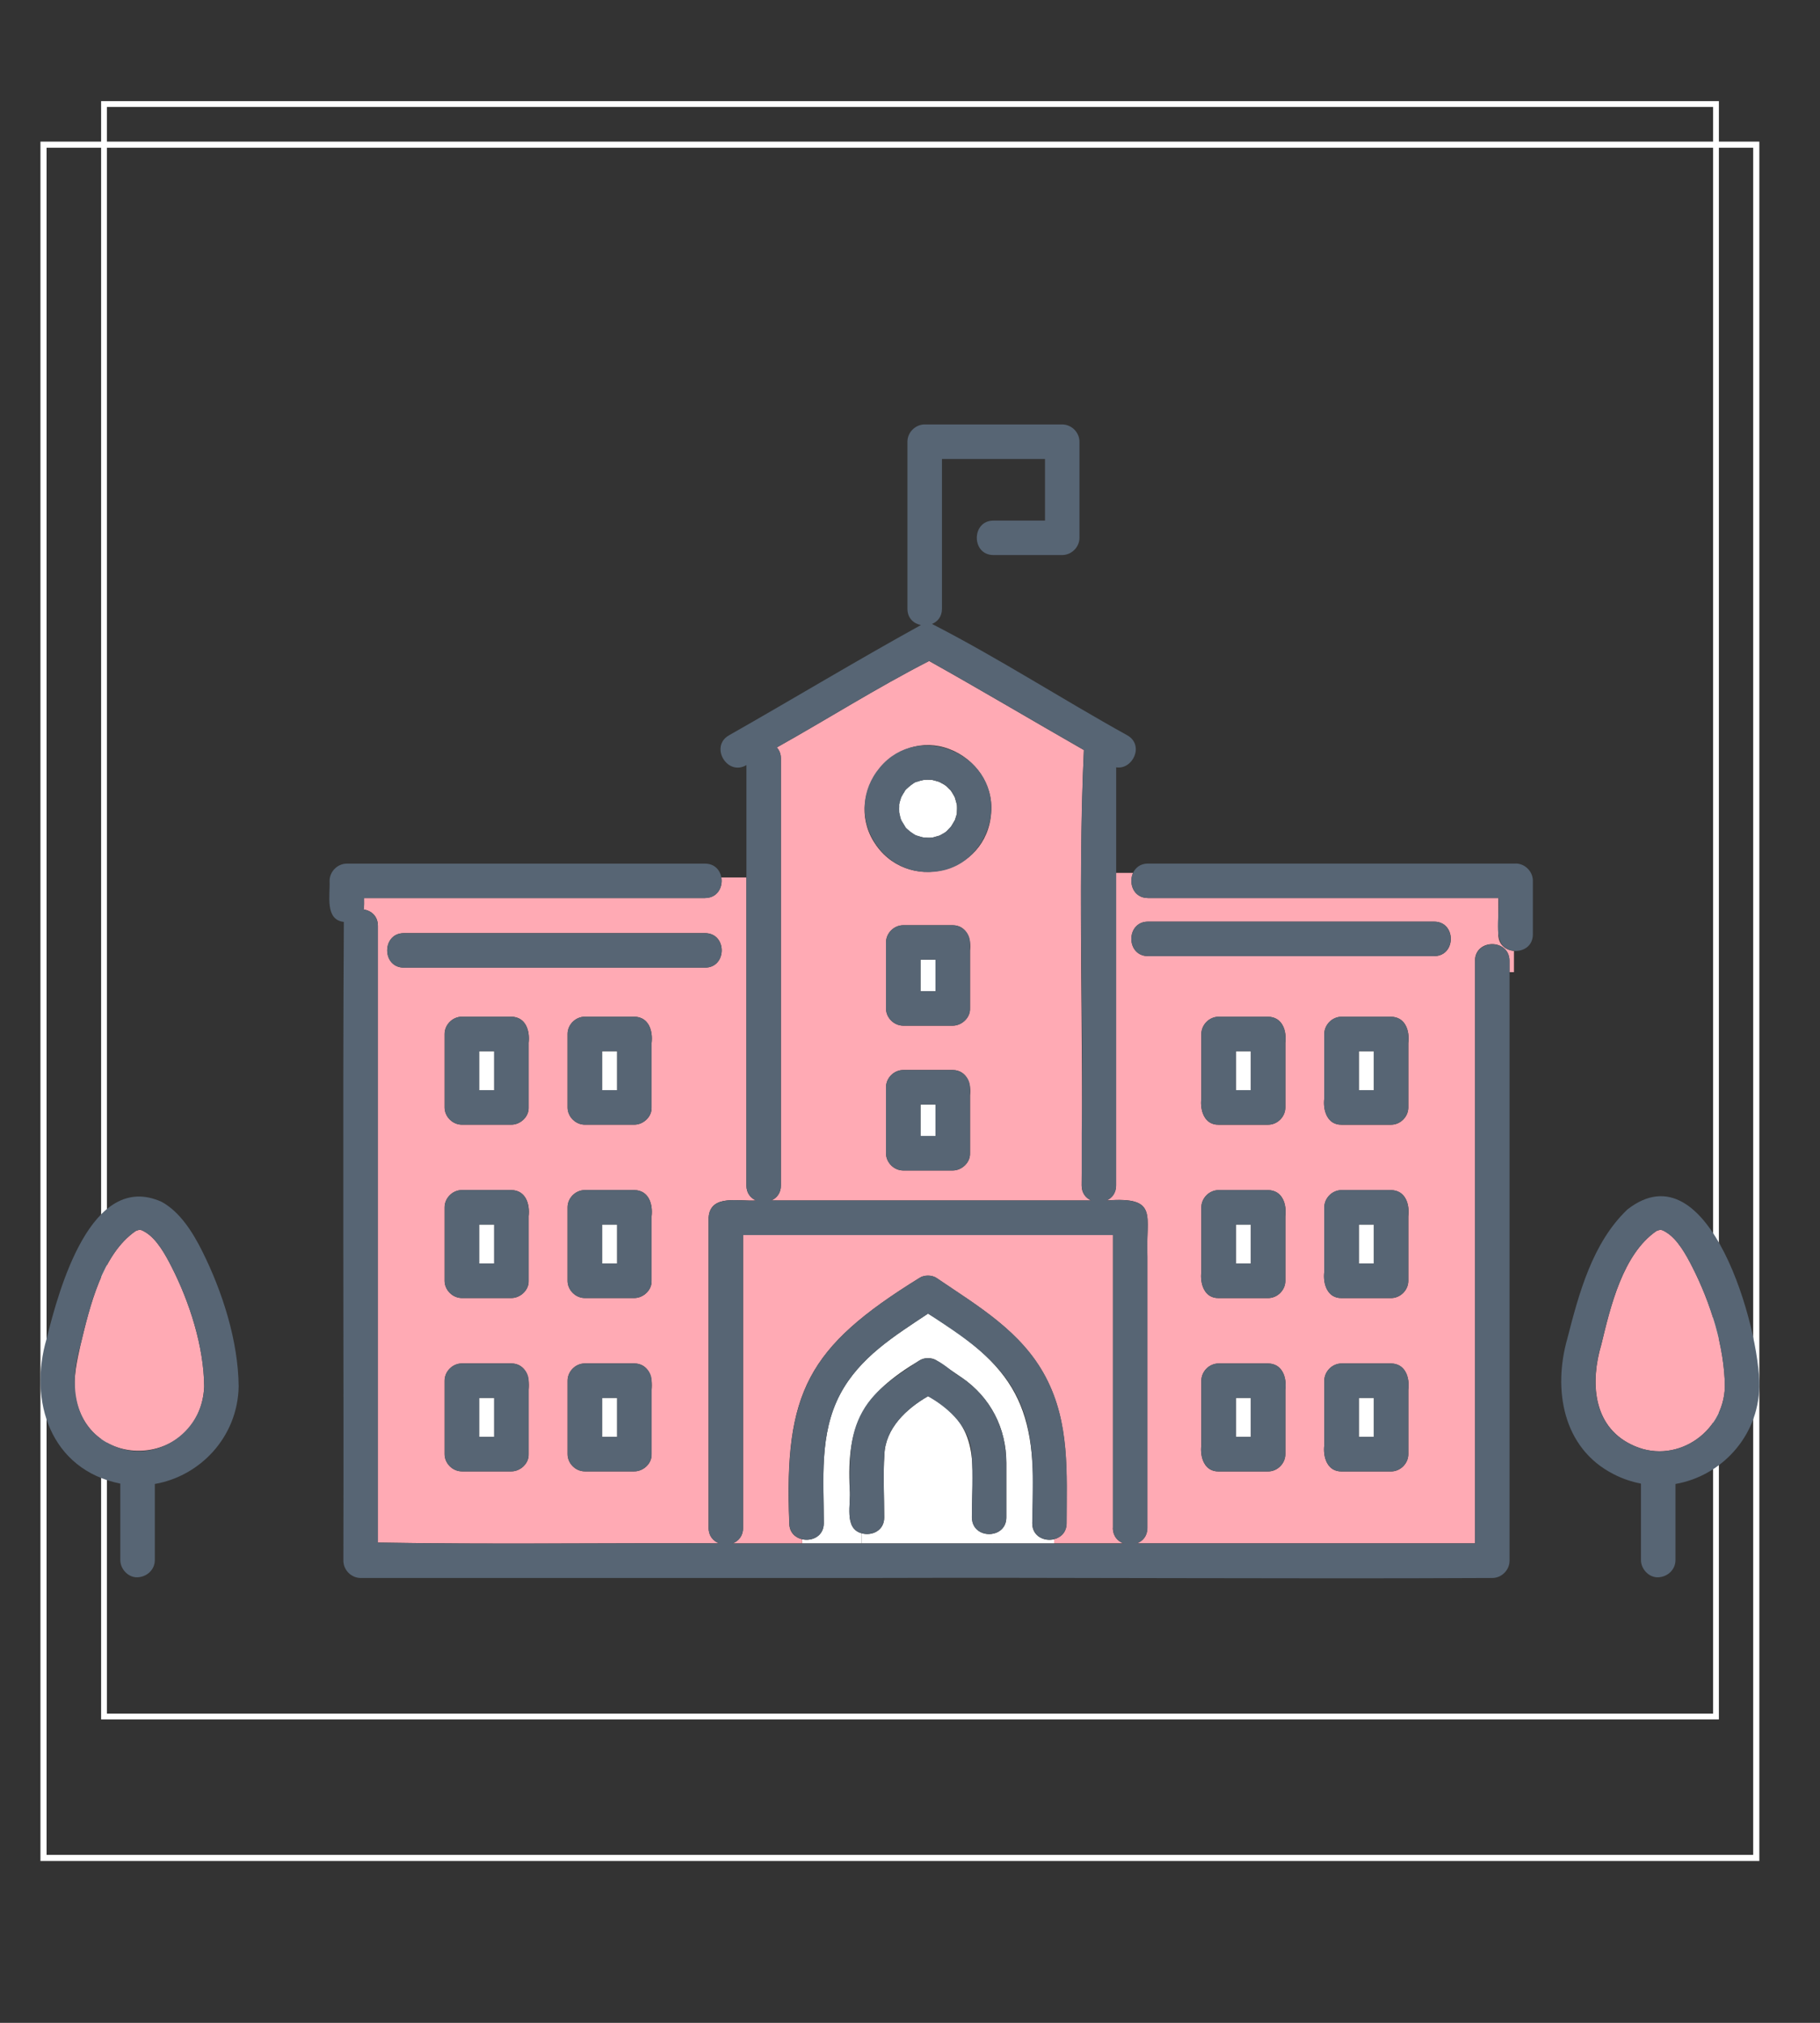
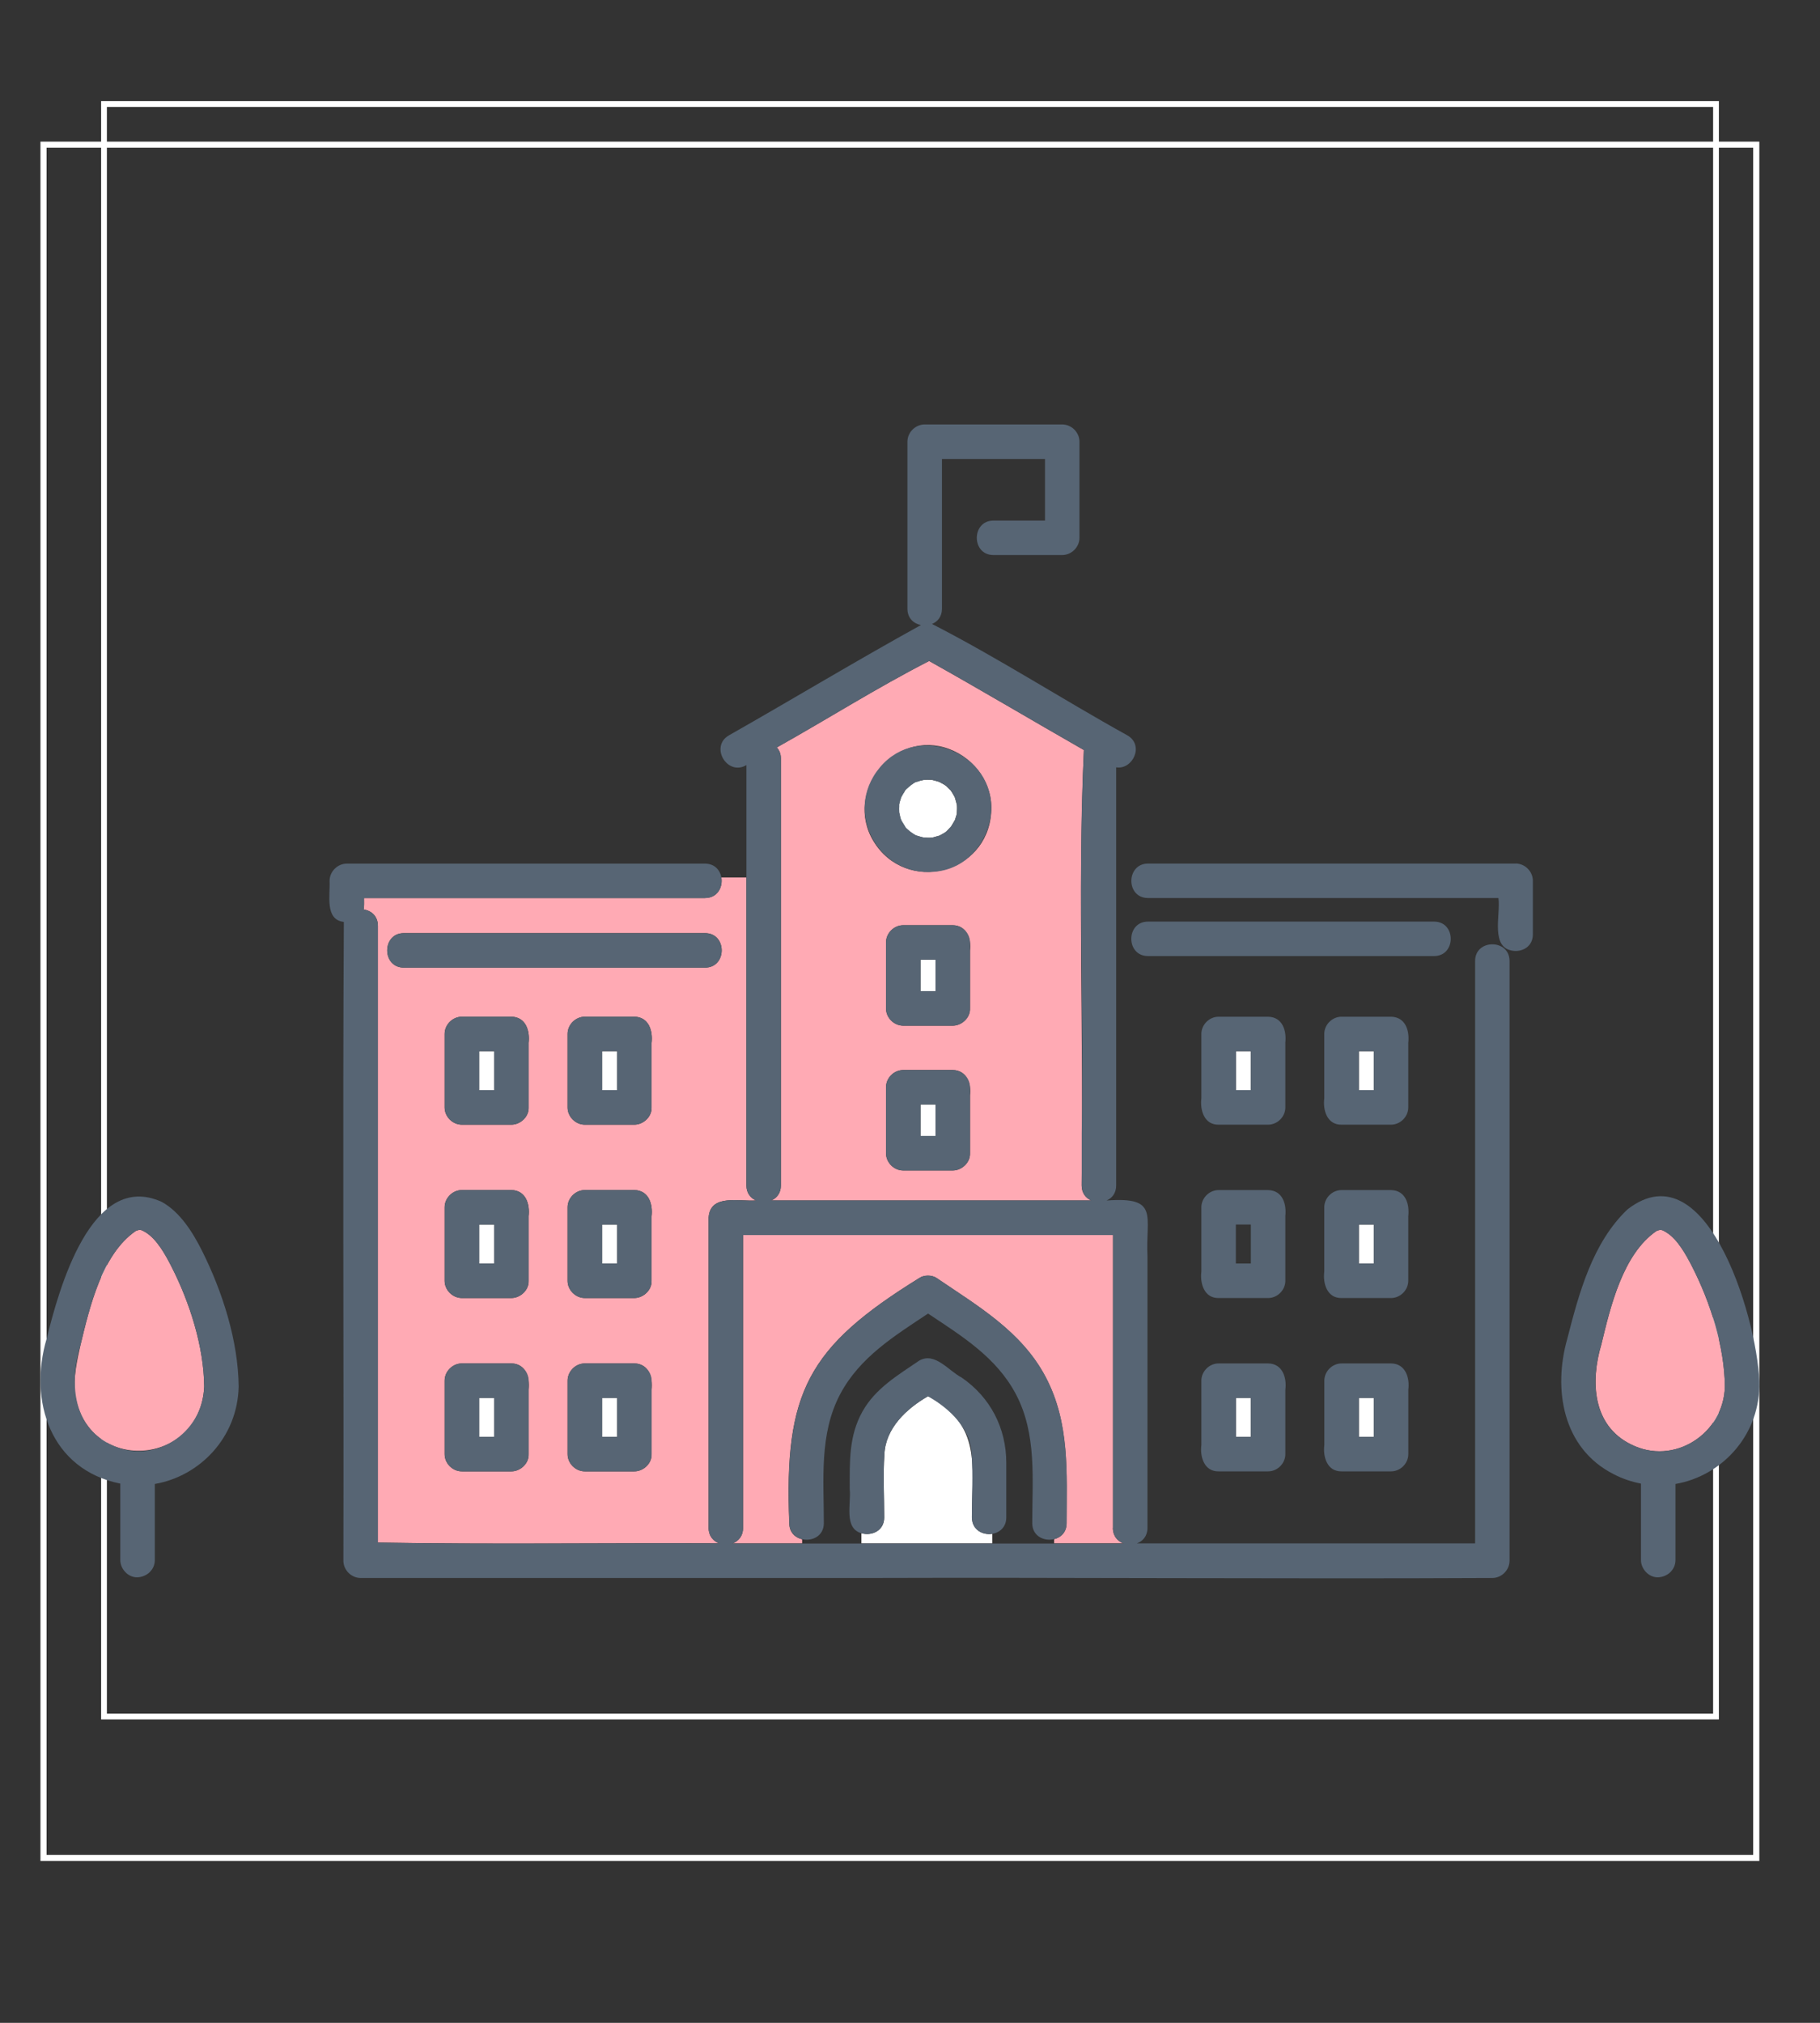
<svg xmlns="http://www.w3.org/2000/svg" width="90" height="100" viewBox="0 0 90 100" fill="none">
  <rect x="0" y="0" width="90" height="100" fill="#333333" stroke="none" />
  <path d="M84.714 5.286V84.714H5.286V5.286H84.714ZM85 5H5V85H85V5Z" fill="white" />
  <g clip-path="url(#clip0_50_440)">
    <path d="M86.696 7.304V91.696H2.304V7.304H86.696ZM87 7H2V92H87V7Z" fill="white" />
    <path d="M45.52 56.157H46.261V54.6H45.52V56.157Z" fill="white" />
-     <path d="M51.045 75.301C51.306 69.927 50.611 67.796 45.89 64.94C44.227 66.048 42.512 67.098 41.543 68.926C40.502 70.896 40.736 73.151 40.736 75.301C40.736 75.944 40.153 76.205 39.67 76.096V76.299H42.594V75.795C41.719 75.546 42.096 74.326 42.02 73.628C41.847 70.395 42.694 68.91 45.462 67.259C45.696 67.098 46.088 67.098 46.321 67.259C46.734 67.541 47.15 67.821 47.56 68.103C48.981 69.08 49.764 70.601 49.764 72.323V75.015C49.764 75.498 49.436 75.768 49.066 75.826V76.299H52.132V76.093C51.643 76.214 51.045 75.953 51.045 75.304V75.301Z" fill="white" />
    <path d="M48.061 75.015C48.067 72.453 48.565 70.443 45.893 69.023C44.822 69.636 43.781 70.617 43.735 71.904C43.665 72.933 43.726 73.983 43.726 75.015C43.726 75.686 43.091 75.944 42.597 75.795V76.299H49.072V75.826C48.601 75.902 48.067 75.632 48.067 75.015H48.061Z" fill="white" />
    <path d="M55.037 75.534V61.051H36.744V75.534C36.744 75.938 36.51 76.193 36.219 76.299H39.667V76.096C39.324 76.017 39.03 75.756 39.03 75.3C38.769 68.816 39.94 66.597 45.456 63.182C45.69 63.021 46.082 63.021 46.315 63.182C48.349 64.566 50.508 65.811 51.701 68.066C52.909 70.349 52.742 72.811 52.742 75.3C52.742 75.747 52.46 76.008 52.126 76.09V76.296H55.556C55.265 76.19 55.031 75.935 55.031 75.531L55.037 75.534Z" fill="#FFAAB4" />
    <path d="M53.489 58.604C53.595 51.443 53.285 44.2 53.598 37.078C51.042 35.618 48.513 34.112 45.945 32.676C43.328 34.018 40.966 35.521 38.413 36.95C38.535 37.084 38.614 37.266 38.614 37.497V58.604C38.614 58.984 38.407 59.23 38.14 59.345H53.962C53.695 59.23 53.489 58.984 53.489 58.604ZM47.967 54.154V57.01C47.988 57.472 47.56 57.864 47.114 57.864H44.667C44.206 57.864 43.814 57.472 43.814 57.01V53.75C43.814 53.289 44.206 52.897 44.667 52.897H47.114C47.797 52.903 48.043 53.562 47.967 54.154ZM47.967 46.996V49.852C47.988 50.311 47.56 50.705 47.114 50.705H44.667C44.206 50.705 43.814 50.314 43.814 49.852V46.592C43.814 46.13 44.206 45.739 44.667 45.739H47.114C47.797 45.745 48.043 46.404 47.967 46.996ZM49.014 40.162C48.823 43.237 44.788 44.209 43.195 41.586C41.707 39.13 44.239 36.012 46.941 37.029C48.225 37.512 49.123 38.775 49.014 40.165V40.162Z" fill="#FFAAB4" />
    <path d="M44.464 40.177C44.497 40.308 44.512 40.457 44.579 40.581C44.64 40.69 44.725 40.809 44.782 40.915C44.849 40.991 44.952 41.058 44.995 41.109C45.092 41.173 45.168 41.234 45.283 41.297C45.414 41.331 45.55 41.386 45.684 41.407C45.824 41.416 45.957 41.422 46.1 41.41C46.218 41.376 46.34 41.346 46.455 41.31C46.57 41.24 46.701 41.191 46.804 41.097C46.883 41.021 46.95 40.942 47.026 40.863C47.096 40.757 47.159 40.642 47.223 40.532C47.253 40.423 47.281 40.359 47.314 40.238C47.314 40.171 47.323 40.056 47.323 39.98C47.323 39.925 47.323 39.849 47.317 39.783C47.281 39.658 47.253 39.534 47.211 39.409C47.15 39.3 47.09 39.188 47.017 39.084C46.941 39.012 46.868 38.936 46.792 38.863C46.777 38.851 46.78 38.851 46.771 38.845C46.67 38.766 46.549 38.717 46.443 38.653C46.325 38.614 46.203 38.584 46.082 38.553C45.93 38.547 45.805 38.538 45.651 38.562C45.532 38.584 45.429 38.617 45.317 38.656C45.159 38.708 45.344 38.638 45.353 38.641C45.274 38.632 45.107 38.772 45.04 38.817C45.022 38.83 44.889 38.951 44.983 38.857C45.08 38.76 44.943 38.896 44.934 38.905C44.892 38.945 44.74 39.063 44.731 39.121C44.8 39.027 44.81 39.015 44.755 39.09C44.749 39.1 44.743 39.106 44.737 39.115C44.67 39.209 44.618 39.312 44.561 39.412C44.518 39.546 44.476 39.664 44.455 39.807C44.445 39.931 44.448 40.056 44.455 40.18L44.464 40.177Z" fill="white" />
    <path d="M45.52 48.999H46.261V47.442H45.52V48.999Z" fill="white" />
-     <path d="M74.098 46.194V44.394H56.767C56.045 44.394 55.802 43.656 56.03 43.152H55.189V58.604C55.189 58.984 54.982 59.23 54.715 59.345C57.338 59.145 56.643 60.098 56.737 62.11C56.737 66.585 56.737 71.06 56.737 75.531C56.737 75.935 56.506 76.19 56.212 76.296H72.939V47.496C72.939 46.398 74.642 46.401 74.642 47.496V48.061H74.866V47.008C74.469 46.977 74.092 46.707 74.092 46.191L74.098 46.194ZM63.561 68.707V71.888C63.561 72.35 63.17 72.742 62.708 72.742H60.261C59.551 72.751 59.336 72.031 59.408 71.439C59.408 70.38 59.408 69.32 59.408 68.258C59.408 67.796 59.8 67.405 60.261 67.405H62.708C63.419 67.414 63.637 68.103 63.561 68.707ZM63.561 60.137V63.319C63.561 63.78 63.17 64.172 62.708 64.172H60.261C59.551 64.181 59.336 63.461 59.408 62.869C59.408 61.81 59.408 60.75 59.408 59.688C59.408 59.227 59.8 58.835 60.261 58.835H62.708C63.419 58.844 63.637 59.533 63.561 60.137ZM63.561 51.567V54.749C63.561 55.21 63.17 55.602 62.708 55.602H60.261C59.551 55.611 59.336 54.892 59.408 54.3C59.408 53.24 59.408 52.181 59.408 51.118C59.408 50.657 59.8 50.265 60.261 50.265H62.708C63.419 50.274 63.637 50.963 63.561 51.567ZM69.642 68.707V71.888C69.642 72.35 69.25 72.742 68.789 72.742H66.342C65.632 72.751 65.416 72.031 65.489 71.439C65.489 70.38 65.489 69.32 65.489 68.258C65.489 67.796 65.88 67.405 66.342 67.405H68.789C69.499 67.414 69.718 68.103 69.642 68.707ZM69.642 60.137V63.319C69.642 63.78 69.25 64.172 68.789 64.172H66.342C65.632 64.181 65.416 63.461 65.489 62.869C65.489 61.81 65.489 60.75 65.489 59.688C65.489 59.227 65.88 58.835 66.342 58.835H68.789C69.499 58.844 69.718 59.533 69.642 60.137ZM69.642 51.567V54.749C69.642 55.21 69.25 55.602 68.789 55.602H66.342C65.632 55.611 65.416 54.892 65.489 54.3C65.489 53.24 65.489 52.181 65.489 51.118C65.489 50.657 65.88 50.265 66.342 50.265H68.789C69.499 50.274 69.718 50.963 69.642 51.567ZM70.92 47.266H56.77C55.671 47.266 55.675 45.563 56.77 45.563H70.92C72.019 45.563 72.016 47.266 70.92 47.266Z" fill="#FFAAB4" />
    <path d="M34.865 44.394H18.004C17.998 44.579 18.02 44.779 17.983 44.959C18.353 45.013 18.687 45.283 18.687 45.769V76.257C24.316 76.357 29.938 76.269 35.566 76.296C35.275 76.19 35.041 75.935 35.041 75.531V60.195C35.114 58.999 36.574 59.412 37.384 59.342C37.117 59.226 36.911 58.98 36.911 58.601V43.377H35.672C35.751 43.85 35.481 44.391 34.865 44.391V44.394ZM26.14 68.704V71.885C26.161 72.347 25.733 72.738 25.287 72.738H22.84C22.379 72.738 21.987 72.347 21.987 71.885V68.255C21.987 67.793 22.379 67.402 22.84 67.402H25.287C26 67.411 26.213 68.1 26.14 68.704ZM26.14 60.134V63.316C26.161 63.774 25.733 64.169 25.287 64.169H22.84C22.379 64.169 21.987 63.777 21.987 63.316V59.685C21.987 59.223 22.379 58.832 22.84 58.832H25.287C26 58.841 26.213 59.53 26.14 60.134ZM26.14 51.564V54.746C26.161 55.207 25.733 55.599 25.287 55.599H22.84C22.379 55.599 21.987 55.207 21.987 54.746V51.115C21.987 50.654 22.379 50.262 22.84 50.262H25.287C26 50.271 26.213 50.96 26.14 51.564ZM32.221 68.704V71.885C32.242 72.347 31.814 72.738 31.367 72.738H28.921C28.459 72.738 28.068 72.347 28.068 71.885V68.255C28.068 67.793 28.459 67.402 28.921 67.402H31.367C32.081 67.411 32.293 68.1 32.221 68.704ZM32.221 60.134V63.316C32.242 63.774 31.814 64.169 31.367 64.169H28.921C28.459 64.169 28.068 63.777 28.068 63.316V59.685C28.068 59.223 28.459 58.832 28.921 58.832H31.367C32.081 58.841 32.293 59.53 32.221 60.134ZM32.221 51.564V54.746C32.242 55.207 31.814 55.599 31.367 55.599H28.921C28.459 55.599 28.068 55.207 28.068 54.746V51.115C28.068 50.654 28.459 50.262 28.921 50.262H31.367C32.081 50.271 32.293 50.96 32.221 51.564ZM34.865 47.833H19.971C18.872 47.833 18.875 46.13 19.971 46.13H34.865C35.964 46.13 35.961 47.833 34.865 47.833Z" fill="#FFAAB4" />
    <path d="M72.945 47.499V76.299H56.218C56.509 76.193 56.743 75.938 56.743 75.534V62.113C56.643 60.104 57.35 59.151 54.721 59.348C54.988 59.233 55.195 58.987 55.195 58.607V43.155V37.934C56.008 38.065 56.6 36.847 55.753 36.355C52.514 34.561 49.369 32.527 46.088 30.846C46.364 30.733 46.58 30.484 46.58 30.096V22.689H51.676V25.736H49.126C48.031 25.736 48.028 27.439 49.126 27.439H52.526C52.988 27.439 53.38 27.048 53.38 26.587V21.836C53.38 21.374 52.988 20.983 52.526 20.983H45.726C45.265 20.983 44.873 21.374 44.873 21.836V30.096C44.873 30.563 45.186 30.83 45.541 30.9C42.354 32.658 39.212 34.555 36.042 36.355C35.089 36.908 35.961 38.386 36.911 37.822V43.383V58.607C36.911 58.987 37.117 59.233 37.384 59.348C36.577 59.412 35.114 59.005 35.041 60.201C35.041 64.676 35.041 69.15 35.041 73.622V75.534C35.041 75.938 35.275 76.193 35.566 76.299C29.938 76.272 24.316 76.36 18.687 76.26V45.772C18.687 45.286 18.353 45.016 17.983 44.962C18.02 44.782 17.998 44.582 18.004 44.397H34.865C35.484 44.397 35.754 43.854 35.672 43.383C35.611 43.019 35.341 42.694 34.865 42.694H17.151C16.69 42.694 16.298 43.086 16.298 43.547C16.332 44.242 16.052 45.472 17.003 45.575C16.942 56.097 17.003 66.627 16.981 77.155C16.981 77.617 17.373 78.008 17.834 78.008H42.59V76.305H39.667H36.219C36.51 76.199 36.744 75.944 36.744 75.54V61.057H55.037V75.54C55.037 75.944 55.271 76.199 55.562 76.305H52.132H49.066H42.59V78.008C52.991 77.975 63.397 78.06 73.795 78.008C74.256 78.008 74.648 77.617 74.648 77.155V48.07V47.506C74.648 46.41 72.945 46.407 72.945 47.506V47.499ZM38.407 59.345H38.143C38.41 59.23 38.617 58.984 38.617 58.604V37.497C38.617 37.263 38.538 37.084 38.416 36.95C40.969 35.521 43.328 34.018 45.948 32.676C48.516 34.112 51.045 35.618 53.601 37.078C53.288 43.337 53.595 49.719 53.492 56.018C53.492 56.88 53.492 57.742 53.492 58.607C53.492 58.987 53.698 59.233 53.965 59.348H38.41L38.407 59.345Z" fill="#576574" />
    <path d="M34.865 47.837C35.961 47.837 35.964 46.133 34.865 46.133H19.971C18.875 46.133 18.872 47.837 19.971 47.837H34.865Z" fill="#576574" />
    <path d="M46.525 43.052C47.918 42.8 48.914 41.534 49.011 40.159C49.218 37.218 45.408 35.663 43.51 37.937C41.595 40.223 43.595 43.611 46.522 43.052H46.525ZM44.464 39.804C44.485 39.661 44.524 39.543 44.57 39.409C44.624 39.309 44.679 39.206 44.746 39.112C44.752 39.103 44.758 39.097 44.764 39.088C44.819 39.012 44.81 39.024 44.74 39.118C44.749 39.06 44.904 38.942 44.943 38.902C44.952 38.893 45.092 38.757 44.992 38.854C44.898 38.948 45.031 38.827 45.05 38.814C45.119 38.769 45.283 38.629 45.362 38.638C45.353 38.638 45.168 38.708 45.326 38.654C45.438 38.614 45.541 38.581 45.66 38.559C45.815 38.535 45.939 38.544 46.091 38.55C46.212 38.584 46.331 38.614 46.452 38.65C46.558 38.717 46.68 38.763 46.78 38.842C46.789 38.848 46.783 38.845 46.801 38.86C46.874 38.933 46.95 39.009 47.026 39.081C47.099 39.185 47.159 39.294 47.22 39.406C47.26 39.531 47.29 39.655 47.326 39.78C47.335 39.843 47.332 39.922 47.332 39.977C47.332 40.053 47.323 40.168 47.323 40.235C47.29 40.356 47.26 40.423 47.232 40.529C47.168 40.639 47.105 40.754 47.035 40.86C46.959 40.936 46.892 41.015 46.813 41.094C46.707 41.185 46.58 41.237 46.464 41.307C46.346 41.343 46.227 41.377 46.109 41.407C45.966 41.419 45.833 41.41 45.693 41.404C45.559 41.383 45.423 41.328 45.292 41.294C45.177 41.231 45.101 41.17 45.004 41.106C44.958 41.058 44.855 40.988 44.791 40.912C44.734 40.806 44.652 40.687 44.588 40.578C44.521 40.454 44.509 40.305 44.473 40.174C44.464 40.053 44.461 39.925 44.473 39.801L44.464 39.804Z" fill="#576574" />
    <path d="M23.696 53.896H24.437V51.968H23.696V53.896Z" fill="white" />
    <path d="M26.14 51.564C26.21 50.954 26.009 50.277 25.287 50.262C24.473 50.262 23.657 50.262 22.843 50.262C22.382 50.262 21.99 50.654 21.99 51.115V54.746C21.99 55.207 22.382 55.599 22.843 55.599H25.29C25.736 55.599 26.161 55.207 26.143 54.746V51.564H26.14ZM24.437 53.893H23.696V51.965H24.437V53.893Z" fill="#576574" />
    <path d="M29.777 53.896H30.517V51.968H29.777V53.896Z" fill="white" />
    <path d="M32.221 51.564C32.29 50.954 32.09 50.277 31.367 50.262C30.554 50.262 29.737 50.262 28.921 50.262C28.459 50.262 28.068 50.654 28.068 51.115V54.746C28.068 55.207 28.459 55.599 28.921 55.599H31.367C31.814 55.599 32.239 55.207 32.221 54.746V51.564ZM30.517 53.893H29.777V51.965H30.517V53.893Z" fill="#576574" />
    <path d="M23.696 62.463H24.437V60.535H23.696V62.463Z" fill="white" />
    <path d="M26.14 60.134C26.21 59.524 26.009 58.847 25.287 58.832H22.843C22.382 58.832 21.99 59.223 21.99 59.685V63.316C21.99 63.777 22.382 64.169 22.843 64.169H25.29C25.736 64.169 26.161 63.777 26.143 63.316V60.134H26.14ZM24.437 62.462H23.696V60.535H24.437V62.462Z" fill="#576574" />
    <path d="M29.777 62.463H30.517V60.535H29.777V62.463Z" fill="white" />
    <path d="M32.221 60.134C32.29 59.524 32.09 58.847 31.367 58.832H28.921C28.459 58.832 28.068 59.223 28.068 59.685V63.316C28.068 63.777 28.459 64.169 28.921 64.169H31.367C31.814 64.169 32.239 63.777 32.221 63.316V60.134ZM30.517 62.462H29.777V60.535H30.517V62.462Z" fill="#576574" />
    <path d="M23.696 71.032H24.437V69.105H23.696V71.032Z" fill="white" />
    <path d="M25.29 67.402H22.843C22.382 67.402 21.99 67.793 21.99 68.255V71.885C21.99 72.347 22.382 72.738 22.843 72.738H25.29C25.736 72.738 26.161 72.347 26.143 71.885V68.255C26.143 67.793 25.751 67.402 25.29 67.402ZM24.437 71.032H23.696V69.105H24.437V71.032Z" fill="#576574" />
    <path d="M29.777 71.032H30.517V69.105H29.777V71.032Z" fill="white" />
    <path d="M31.37 67.402H28.924C28.462 67.402 28.071 67.793 28.071 68.255V71.885C28.071 72.347 28.462 72.738 28.924 72.738H31.37C31.817 72.738 32.242 72.347 32.224 71.885V68.255C32.224 67.793 31.832 67.402 31.37 67.402ZM30.517 71.032H29.777V69.105H30.517V71.032Z" fill="#576574" />
    <path d="M70.917 45.56H56.767C55.671 45.56 55.668 47.263 56.767 47.263H70.917C72.013 47.263 72.016 45.56 70.917 45.56Z" fill="#576574" />
    <path d="M74.948 42.691H56.767C56.394 42.691 56.151 42.891 56.03 43.152C55.799 43.656 56.042 44.394 56.767 44.394H74.098C74.217 45.226 73.664 46.904 74.872 47.008C75.322 47.044 75.801 46.774 75.801 46.191V43.541C75.801 43.08 75.41 42.688 74.948 42.688V42.691Z" fill="#576574" />
    <path d="M67.195 53.896H67.936V51.968H67.195V53.896Z" fill="white" />
    <path d="M69.639 51.564C69.709 50.954 69.508 50.277 68.786 50.262C67.972 50.262 67.156 50.262 66.339 50.262C65.877 50.262 65.486 50.654 65.486 51.115V54.296C65.41 54.885 65.629 55.611 66.339 55.599H68.786C69.247 55.599 69.639 55.207 69.639 54.746V51.564ZM67.936 53.893H67.195V51.965H67.936V53.893Z" fill="#576574" />
    <path d="M61.114 53.896H61.855V51.968H61.114V53.896Z" fill="white" />
    <path d="M63.558 51.564C63.628 50.954 63.428 50.277 62.705 50.262C61.892 50.262 61.075 50.262 60.261 50.262C59.8 50.262 59.408 50.654 59.408 51.115V54.296C59.336 54.885 59.551 55.611 60.261 55.599H62.708C63.17 55.599 63.561 55.207 63.561 54.746V51.564H63.558ZM61.855 53.893H61.114V51.965H61.855V53.893Z" fill="#576574" />
    <path d="M67.195 62.463H67.936V60.535H67.195V62.463Z" fill="white" />
    <path d="M69.639 60.134C69.709 59.524 69.508 58.847 68.786 58.832H66.339C65.877 58.832 65.486 59.223 65.486 59.685V62.866C65.41 63.455 65.629 64.181 66.339 64.169H68.786C69.247 64.169 69.639 63.777 69.639 63.316V60.134ZM67.936 62.462H67.195V60.535H67.936V62.462Z" fill="#576574" />
-     <path d="M61.114 62.463H61.855V60.535H61.114V62.463Z" fill="white" />
    <path d="M63.558 60.134C63.628 59.524 63.428 58.847 62.705 58.832H60.261C59.8 58.832 59.408 59.223 59.408 59.685V62.866C59.336 63.455 59.551 64.181 60.261 64.169H62.708C63.17 64.169 63.561 63.777 63.561 63.316V60.134H63.558ZM61.855 62.462H61.114V60.535H61.855V62.462Z" fill="#576574" />
    <path d="M67.195 71.032H67.936V69.105H67.195V71.032Z" fill="white" />
    <path d="M66.342 67.402C65.88 67.402 65.489 67.793 65.489 68.255V71.436C65.413 72.025 65.632 72.751 66.342 72.738H68.789C69.25 72.738 69.642 72.347 69.642 71.885V68.704C69.718 68.103 69.502 67.411 68.789 67.402H66.342ZM67.936 71.032H67.195V69.105H67.936V71.032Z" fill="#576574" />
    <path d="M61.114 71.032H61.855V69.105H61.114V71.032Z" fill="white" />
    <path d="M60.261 67.402C59.8 67.402 59.408 67.793 59.408 68.255V71.436C59.333 72.025 59.551 72.751 60.261 72.738H62.708C63.17 72.738 63.561 72.347 63.561 71.885V68.704C63.637 68.103 63.422 67.411 62.708 67.402H60.264H60.261ZM61.855 71.032H61.114V69.105H61.855V71.032Z" fill="#576574" />
    <path d="M47.114 52.897H44.667C44.206 52.897 43.814 53.289 43.814 53.75V57.01C43.814 57.472 44.206 57.863 44.667 57.863H47.114C47.56 57.863 47.985 57.472 47.967 57.01V53.75C47.967 53.289 47.575 52.897 47.114 52.897ZM46.261 56.157H45.52V54.6H46.261V56.157Z" fill="#576574" />
    <path d="M47.114 45.739H44.667C44.206 45.739 43.814 46.13 43.814 46.592V49.852C43.814 50.314 44.206 50.705 44.667 50.705H47.114C47.56 50.705 47.985 50.314 47.967 49.852V46.592C47.967 46.13 47.575 45.739 47.114 45.739ZM46.261 48.999H45.52V47.442H46.261V48.999Z" fill="#576574" />
    <path d="M47.56 68.103C46.913 67.775 46.242 66.825 45.462 67.259C44.409 67.978 43.298 68.625 42.651 69.776C41.965 70.993 42.02 72.289 42.02 73.628C42.096 74.326 41.719 75.546 42.594 75.796C43.088 75.944 43.723 75.686 43.723 75.015C43.723 73.983 43.662 72.933 43.732 71.904C43.781 70.617 44.819 69.636 45.89 69.023C46.962 69.636 48.003 70.617 48.049 71.904C48.119 72.933 48.058 73.983 48.058 75.015C48.058 75.629 48.592 75.899 49.063 75.826C49.43 75.768 49.761 75.498 49.761 75.015V72.323C49.761 70.601 48.978 69.081 47.557 68.103H47.56Z" fill="#576574" />
    <path d="M7.203 60.923C6.972 60.781 6.921 60.769 6.708 60.857C5.048 62.004 4.438 64.594 3.982 66.485C3.809 67.256 3.624 68.097 3.709 68.892C4.295 72.89 9.902 72.538 10.099 68.543C10.081 66.567 9.38 64.387 8.493 62.642C8.181 62.025 7.762 61.27 7.206 60.923H7.203Z" fill="#FFAAB4" />
    <path d="M7.983 59.409C4.514 57.857 2.911 63.738 2.31 66.166C1.39 69.272 2.51 72.656 5.949 73.343V77.122C5.949 77.568 6.341 77.993 6.802 77.975C7.264 77.954 7.656 77.602 7.656 77.122V73.361C9.884 72.978 11.751 71.054 11.802 68.543C11.781 66.284 10.998 63.85 9.996 61.846C9.538 60.933 8.912 59.916 7.986 59.409H7.983ZM5.449 71.4C3.545 70.462 3.445 68.291 3.982 66.482C4.441 64.585 5.042 62.01 6.708 60.854C6.921 60.766 6.972 60.778 7.203 60.92C7.762 61.267 8.178 62.022 8.49 62.639C9.38 64.384 10.078 66.564 10.096 68.54C10.048 70.868 7.577 72.484 5.446 71.397L5.449 71.4Z" fill="#576574" />
    <path d="M80.646 71.4C82.777 72.484 85.245 70.871 85.297 68.543C85.279 66.567 84.578 64.387 83.691 62.642C83.378 62.025 82.96 61.27 82.404 60.923C82.173 60.781 82.122 60.769 81.909 60.857C80.249 62.004 79.638 64.594 79.183 66.485C78.646 68.291 78.749 70.465 80.649 71.403L80.646 71.4Z" fill="#FFAAB4" />
    <path d="M79.787 72.872C80.233 73.106 80.692 73.254 81.147 73.343V77.122C81.147 77.568 81.539 77.993 82 77.975C82.462 77.954 82.853 77.602 82.853 77.122V73.361C85.081 72.978 86.948 71.054 87 68.543C87.043 65.741 84.526 56.64 80.479 59.788C78.749 61.437 78.084 63.92 77.507 66.169C76.788 68.683 77.274 71.594 79.787 72.872ZM79.18 66.485C79.638 64.588 80.24 62.013 81.906 60.857C82.119 60.769 82.17 60.781 82.401 60.923C82.96 61.27 83.375 62.025 83.688 62.642C84.578 64.387 85.276 66.567 85.294 68.543C85.245 70.871 82.774 72.487 80.643 71.4C78.74 70.462 78.64 68.291 79.177 66.482L79.18 66.485Z" fill="#576574" />
    <path d="M51.707 68.064C50.514 65.808 48.355 64.563 46.321 63.179C46.088 63.018 45.696 63.018 45.462 63.179C39.943 66.594 38.775 68.819 39.036 75.298C39.036 75.753 39.33 76.014 39.673 76.093C40.156 76.202 40.739 75.941 40.739 75.298C40.739 73.145 40.505 70.893 41.546 68.923C42.515 67.095 44.227 66.045 45.893 64.937C47.557 66.045 49.272 67.095 50.237 68.923C51.279 70.893 51.045 73.148 51.045 75.298C51.045 75.947 51.643 76.211 52.132 76.087C52.466 76.005 52.748 75.741 52.748 75.298C52.748 72.805 52.915 70.346 51.707 68.064Z" fill="#576574" />
  </g>
  <defs>
    <clipPath id="clip0_50_440">
      <rect width="85" height="85" fill="white" transform="translate(2 7)" />
    </clipPath>
  </defs>
</svg>